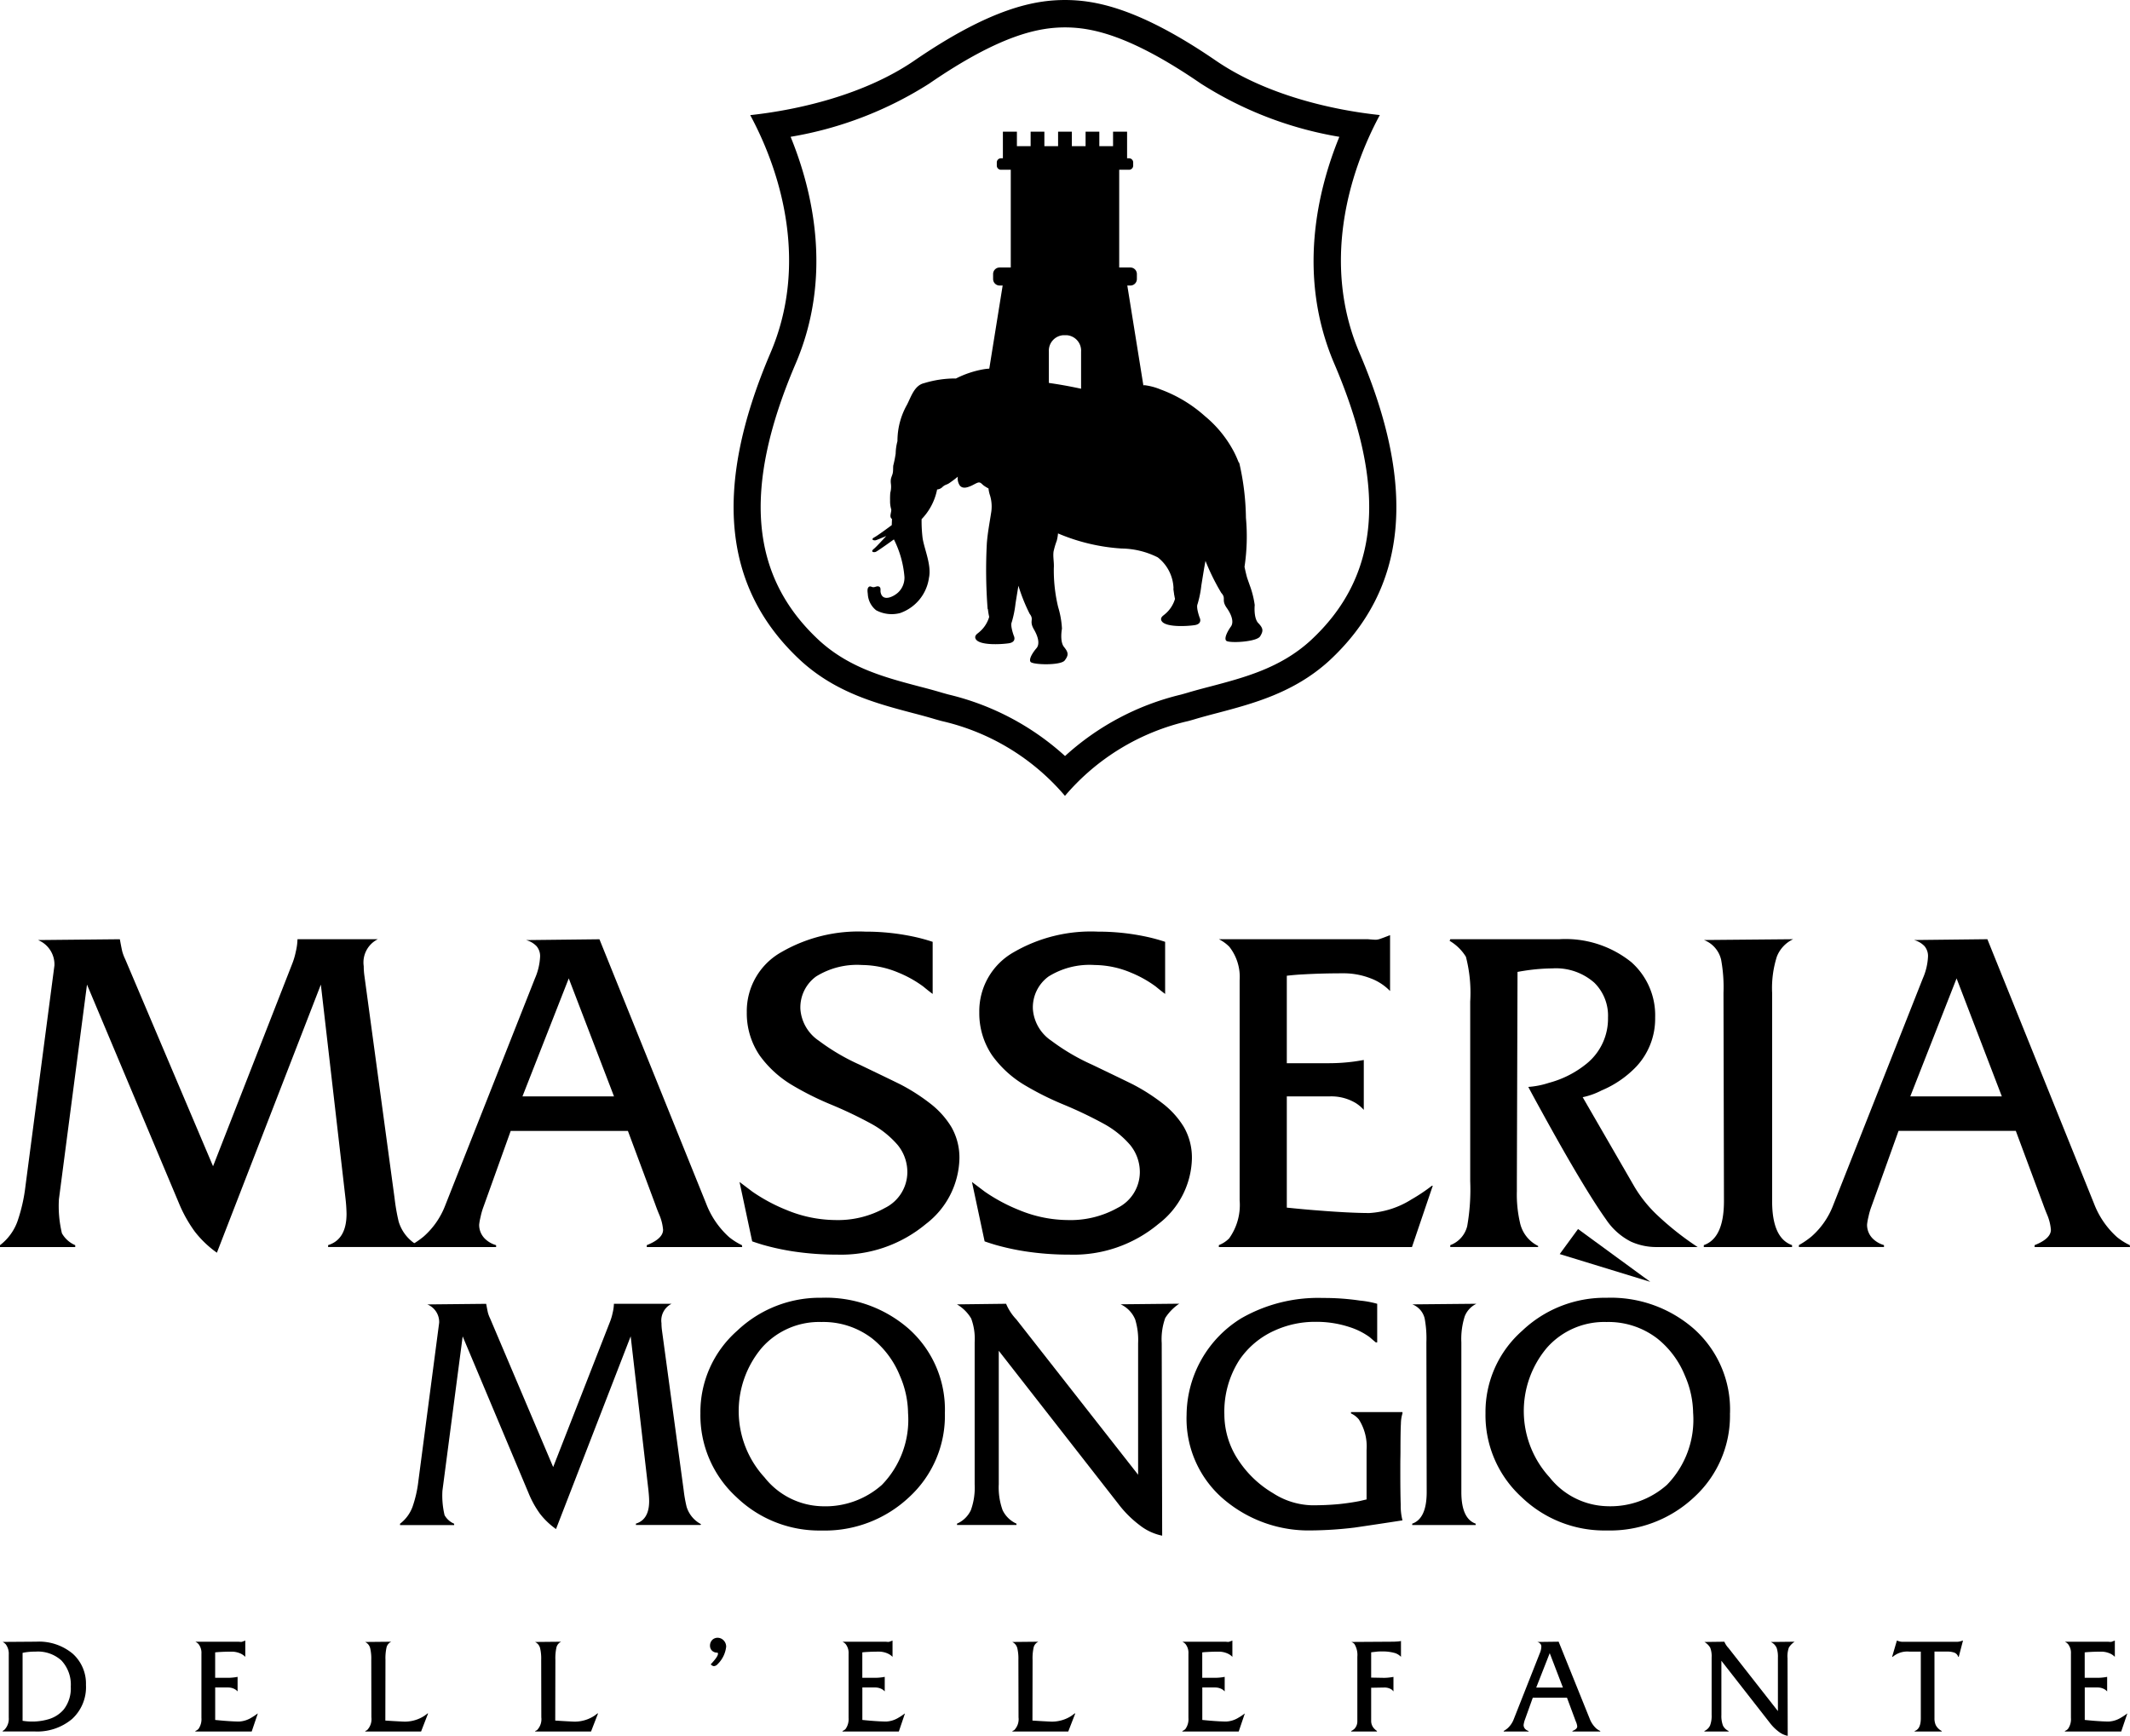
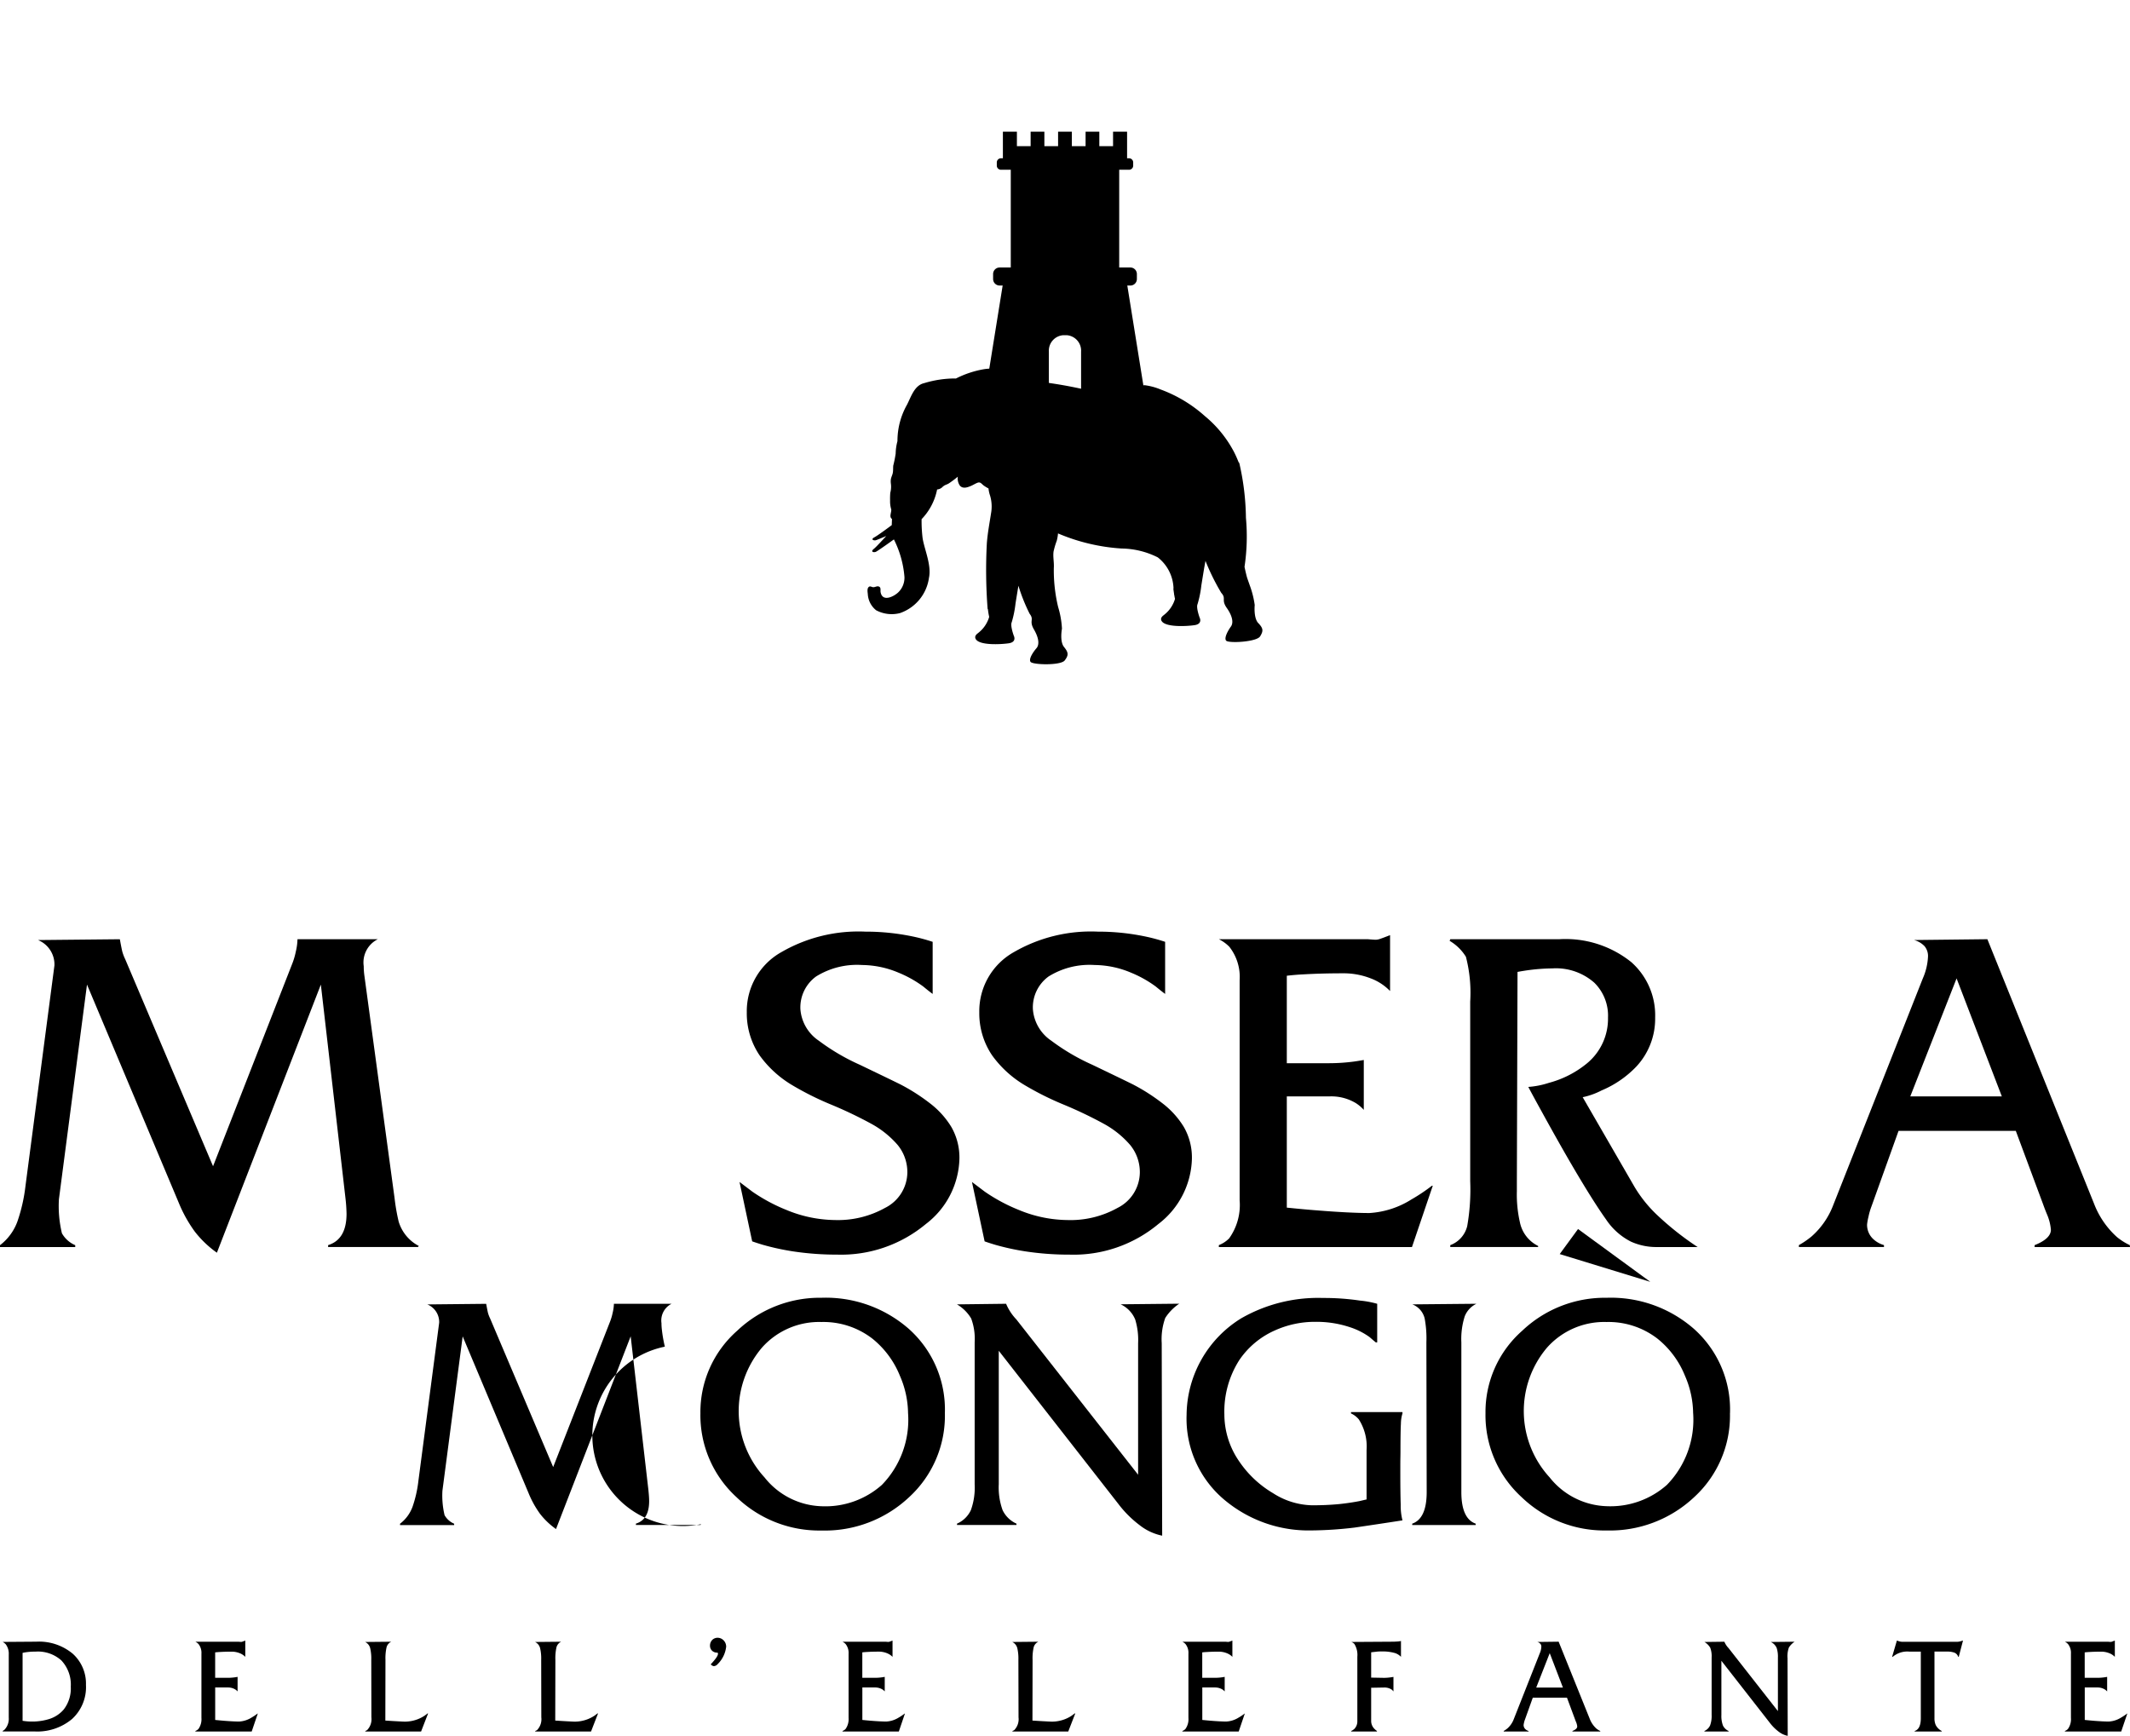
<svg xmlns="http://www.w3.org/2000/svg" id="logo" width="168.32" height="137.201" viewBox="0 0 168.32 137.201">
  <path id="Tracciato_16343" data-name="Tracciato 16343" d="M33.287,83.3l-.067.085h-7.1v-.15q1.456-.451,1.457-2.476a12.407,12.407,0,0,0-.085-1.238L25.547,62.641,17.332,83.834a8.216,8.216,0,0,1-1.752-1.676,10.861,10.861,0,0,1-1.263-2.273L7.067,62.641,4.848,79.609A9.22,9.22,0,0,0,5.086,82.3a2.2,2.2,0,0,0,1.051.939v.15H.192v-.15a4.13,4.13,0,0,0,1.371-1.858,13.253,13.253,0,0,0,.644-2.837L4.494,61.126a2.082,2.082,0,0,0-1.3-2.005l6.469-.064c.091.5.156.825.195.98a3.592,3.592,0,0,0,.229.6L17.028,77l6.249-15.985a5.723,5.723,0,0,0,.289-.97,4.753,4.753,0,0,0,.135-.992h6.352a2.051,2.051,0,0,0-1.118,2.133,5.679,5.679,0,0,0,.052.747l2.388,17.608a15.717,15.717,0,0,0,.321,1.834A3.217,3.217,0,0,0,33.287,83.3" transform="translate(-0.192 15.181)" />
-   <path id="Tracciato_16344" data-name="Tracciato 16344" d="M42.07,71.477l-3.575-9.325-3.658,9.325ZM52.2,83.385H44.661v-.148c.857-.342,1.288-.747,1.288-1.217a3.9,3.9,0,0,0-.305-1.2q-.17-.4-.322-.832L43.17,74.209H33.907l-2.136,5.955a5.5,5.5,0,0,0-.245.842,4.417,4.417,0,0,0-.111.61,1.536,1.536,0,0,0,.474,1.13,2.09,2.09,0,0,0,.865.492v.148H26.03v-.148a6.779,6.779,0,0,0,1-.684,6.266,6.266,0,0,0,1.693-2.432l7.1-17.968a4.873,4.873,0,0,0,.407-1.708,1.206,1.206,0,0,0-.282-.843,1.794,1.794,0,0,0-.821-.479l5.793-.065L49.352,79.95A6.832,6.832,0,0,0,51.166,82.6a4.97,4.97,0,0,0,1.016.64Z" transform="translate(6.45 15.181)" />
  <path id="Tracciato_16345" data-name="Tracciato 16345" d="M64.06,76.487A6.7,6.7,0,0,1,61.4,81.693a10.454,10.454,0,0,1-7,2.414,22.936,22.936,0,0,1-3.5-.258,19.589,19.589,0,0,1-2.354-.512c-.294-.087-.582-.179-.864-.279l-1-4.694q.511.385,1.017.768a13.654,13.654,0,0,0,2.71,1.452,10.23,10.23,0,0,0,3.794.789,7.634,7.634,0,0,0,3.98-.96A3.17,3.17,0,0,0,59.944,77.6a3.387,3.387,0,0,0-.762-2.156,7.485,7.485,0,0,0-2.1-1.686,32.9,32.9,0,0,0-3.128-1.495,23.521,23.521,0,0,1-3.192-1.6,8.562,8.562,0,0,1-2.49-2.3,5.93,5.93,0,0,1-1.016-3.415A5.35,5.35,0,0,1,49.985,60.2a12.172,12.172,0,0,1,6.64-1.622,18.2,18.2,0,0,1,3.829.4,14.332,14.332,0,0,1,1.49.406v4.119c-.248-.185-.492-.377-.729-.577a9.107,9.107,0,0,0-1.981-1.11,7.527,7.527,0,0,0-2.862-.6,6.123,6.123,0,0,0-3.642.908,3.02,3.02,0,0,0-1.237,2.592A3.3,3.3,0,0,0,52.949,67.2a16.785,16.785,0,0,0,3.236,1.9q3.066,1.473,3.3,1.6a15.291,15.291,0,0,1,2.253,1.452,6.831,6.831,0,0,1,1.677,1.855,4.854,4.854,0,0,1,.644,2.476" transform="translate(11.758 15.059)" />
  <path id="Tracciato_16346" data-name="Tracciato 16346" d="M78.675,76.487a6.7,6.7,0,0,1-2.659,5.207,10.454,10.454,0,0,1-7,2.414,22.965,22.965,0,0,1-3.506-.258,19.677,19.677,0,0,1-2.353-.512c-.294-.087-.582-.179-.864-.279l-1-4.694q.509.385,1.016.768a13.733,13.733,0,0,0,2.711,1.452,10.232,10.232,0,0,0,3.8.789,7.632,7.632,0,0,0,3.979-.96A3.17,3.17,0,0,0,74.559,77.6a3.387,3.387,0,0,0-.762-2.156,7.475,7.475,0,0,0-2.1-1.686,32.8,32.8,0,0,0-3.125-1.495,23.474,23.474,0,0,1-3.193-1.6,8.562,8.562,0,0,1-2.49-2.3,5.931,5.931,0,0,1-1.017-3.415A5.351,5.351,0,0,1,64.6,60.2a12.169,12.169,0,0,1,6.64-1.622,18.189,18.189,0,0,1,3.828.4,14.167,14.167,0,0,1,1.49.406v4.119c-.246-.185-.49-.377-.728-.577a9.137,9.137,0,0,0-1.981-1.11,7.533,7.533,0,0,0-2.864-.6,6.121,6.121,0,0,0-3.64.908,3.02,3.02,0,0,0-1.237,2.592A3.3,3.3,0,0,0,67.564,67.2,16.808,16.808,0,0,0,70.8,69.1q3.068,1.473,3.3,1.6a15.359,15.359,0,0,1,2.253,1.452,6.852,6.852,0,0,1,1.677,1.855,4.841,4.841,0,0,1,.644,2.476" transform="translate(15.515 15.059)" />
  <path id="Tracciato_16347" data-name="Tracciato 16347" d="M93.718,78.607l-1.643,4.845H76.814V83.3a2.337,2.337,0,0,0,.813-.532,4.542,4.542,0,0,0,.83-3.011V62.365a3.861,3.861,0,0,0-.813-2.645,3.1,3.1,0,0,0-.83-.6H88.569c.327.028.542.043.644.043a1.089,1.089,0,0,0,.331-.064c.129-.043.4-.142.8-.3v4.417a4.147,4.147,0,0,0-1.531-1,5.885,5.885,0,0,0-2.244-.4q-1.61,0-3.085.084c-.349.015-.784.05-1.3.108v6.914H85.52a15.025,15.025,0,0,0,1.947-.128q.322-.043.8-.128V72.61a3.017,3.017,0,0,0-.627-.534,3.765,3.765,0,0,0-2.015-.533H82.184v8.793q1.456.149,2.337.214,2.642.213,4.183.214a6.99,6.99,0,0,0,3.319-1.069,14.23,14.23,0,0,0,1.627-1.087Z" transform="translate(19.504 15.115)" />
  <path id="Tracciato_16348" data-name="Tracciato 16348" d="M110.918,83.385h-3.15a4.89,4.89,0,0,1-2.117-.426,5.184,5.184,0,0,1-1.965-1.75q-1.035-1.45-2.66-4.225-1.05-1.793-2.421-4.29-.545-.982-1.067-1.964a6.739,6.739,0,0,0,1.625-.321,7.931,7.931,0,0,0,3.031-1.557,4.573,4.573,0,0,0,1.643-3.606,3.649,3.649,0,0,0-1.082-2.753,4.581,4.581,0,0,0-3.32-1.131,15.074,15.074,0,0,0-1.8.127c-.236.029-.554.079-.948.15l-.052,16.6v.727a9.824,9.824,0,0,0,.238,2.454A2.678,2.678,0,0,0,98.316,83.3v.084H91.372v-.148a2.145,2.145,0,0,0,1.338-1.5,16.632,16.632,0,0,0,.238-3.562V63.986a11.378,11.378,0,0,0-.339-3.542,3.737,3.737,0,0,0-1.287-1.26l.052-.128h8.6a8.288,8.288,0,0,1,5.708,1.814,5.61,5.61,0,0,1,1.881,4.376,5.545,5.545,0,0,1-1.475,3.862,8.145,8.145,0,0,1-2.76,1.9,5.765,5.765,0,0,1-1.492.534l4.083,7.065A10.391,10.391,0,0,0,107.6,80.74a23.3,23.3,0,0,0,3.32,2.645" transform="translate(23.233 15.181)" />
-   <path id="Tracciato_16349" data-name="Tracciato 16349" d="M112.7,63.3V79.757q0,2.925,1.575,3.478v.151H107.3v-.151q1.591-.554,1.593-3.478L108.856,63.3a12.086,12.086,0,0,0-.187-2.625,2.207,2.207,0,0,0-1.355-1.557l7.047-.063a2.542,2.542,0,0,0-1.288,1.376A8.222,8.222,0,0,0,112.7,63.3" transform="translate(27.34 15.181)" />
  <path id="Tracciato_16350" data-name="Tracciato 16350" d="M129.315,71.477l-3.575-9.325-3.658,9.325Zm10.128,11.908h-7.537v-.148q1.286-.513,1.287-1.217a3.89,3.89,0,0,0-.3-1.2c-.113-.269-.221-.547-.322-.832l-2.151-5.784h-9.266l-2.134,5.955a5.5,5.5,0,0,0-.245.842,4.325,4.325,0,0,0-.109.61,1.535,1.535,0,0,0,.473,1.13,2.085,2.085,0,0,0,.864.492v.148h-6.724v-.148a6.645,6.645,0,0,0,1-.684,6.256,6.256,0,0,0,1.695-2.432l7.1-17.968a4.845,4.845,0,0,0,.407-1.708,1.206,1.206,0,0,0-.28-.843,1.808,1.808,0,0,0-.821-.479l5.793-.065L136.6,79.95a6.832,6.832,0,0,0,1.814,2.647,4.993,4.993,0,0,0,1.014.64Z" transform="translate(28.876 15.181)" />
-   <path id="Tracciato_16351" data-name="Tracciato 16351" d="M49.129,99.4l-.049.062h-5.1v-.107q1.047-.322,1.046-1.78,0-.322-.06-.89l-1.4-12.134-5.9,15.233a5.912,5.912,0,0,1-1.26-1.2,7.74,7.74,0,0,1-.906-1.634l-5.21-12.395-1.6,12.2a6.681,6.681,0,0,0,.17,1.933,1.58,1.58,0,0,0,.757.675v.107H25.34v-.107a2.971,2.971,0,0,0,.987-1.336,9.483,9.483,0,0,0,.463-2.04l1.643-12.515a1.5,1.5,0,0,0-.937-1.443l4.651-.047q.1.539.14.706a2.393,2.393,0,0,0,.163.43l4.992,11.766,4.493-11.491a4.286,4.286,0,0,0,.207-.7,3.478,3.478,0,0,0,.1-.715H46.8a1.478,1.478,0,0,0-.8,1.535,4.2,4.2,0,0,0,.035.538L47.753,96.7a11.021,11.021,0,0,0,.231,1.317A2.314,2.314,0,0,0,49.129,99.4" transform="translate(6.272 21.073)" />
+   <path id="Tracciato_16351" data-name="Tracciato 16351" d="M49.129,99.4l-.049.062h-5.1v-.107q1.047-.322,1.046-1.78,0-.322-.06-.89l-1.4-12.134-5.9,15.233a5.912,5.912,0,0,1-1.26-1.2,7.74,7.74,0,0,1-.906-1.634l-5.21-12.395-1.6,12.2a6.681,6.681,0,0,0,.17,1.933,1.58,1.58,0,0,0,.757.675v.107H25.34v-.107a2.971,2.971,0,0,0,.987-1.336,9.483,9.483,0,0,0,.463-2.04l1.643-12.515a1.5,1.5,0,0,0-.937-1.443l4.651-.047q.1.539.14.706a2.393,2.393,0,0,0,.163.43l4.992,11.766,4.493-11.491a4.286,4.286,0,0,0,.207-.7,3.478,3.478,0,0,0,.1-.715H46.8a1.478,1.478,0,0,0-.8,1.535,4.2,4.2,0,0,0,.035.538a11.021,11.021,0,0,0,.231,1.317A2.314,2.314,0,0,0,49.129,99.4" transform="translate(6.272 21.073)" />
  <path id="Tracciato_16352" data-name="Tracciato 16352" d="M60.632,90.726a7.575,7.575,0,0,0-.645-2.96,7.219,7.219,0,0,0-2.168-2.93,6.33,6.33,0,0,0-4.029-1.32,6.044,6.044,0,0,0-4.711,2.034A7.757,7.757,0,0,0,49.291,95.8a5.98,5.98,0,0,0,4.5,2.278,6.724,6.724,0,0,0,4.772-1.687,7.375,7.375,0,0,0,2.07-5.66m2.909,0a8.725,8.725,0,0,1-2.806,6.611,9.72,9.72,0,0,1-6.945,2.655,9.432,9.432,0,0,1-6.721-2.64,8.773,8.773,0,0,1-2.847-6.626,8.559,8.559,0,0,1,2.9-6.519A9.478,9.478,0,0,1,53.79,81.6a9.959,9.959,0,0,1,6.879,2.439,8.54,8.54,0,0,1,2.872,6.688" transform="translate(11.126 20.976)" />
  <path id="Tracciato_16353" data-name="Tracciato 16353" d="M76.53,85.093l.036,15.215a4.262,4.262,0,0,1-1.777-.828A8.619,8.619,0,0,1,73.1,97.794l-9.447-12.1V96.244a5.3,5.3,0,0,0,.3,2.039,2.208,2.208,0,0,0,1.1,1.074v.107h-4.7v-.107a2.17,2.17,0,0,0,1.095-1.065,5.258,5.258,0,0,0,.3-2.048V85.031a4.631,4.631,0,0,0-.274-1.888,3.161,3.161,0,0,0-1.125-1.118l3.883-.047a4.066,4.066,0,0,0,.815,1.242l9.618,12.271v-10.4a5.555,5.555,0,0,0-.231-1.872,2.286,2.286,0,0,0-1.155-1.2l4.637-.047A3.855,3.855,0,0,0,76.809,83.1a4.97,4.97,0,0,0-.279,1.995" transform="translate(15.273 21.073)" />
  <path id="Tracciato_16354" data-name="Tracciato 16354" d="M91.853,99.19q-1.887.294-3.774.569a30.393,30.393,0,0,1-3.434.228,10.334,10.334,0,0,1-6.67-2.254,8.374,8.374,0,0,1-3.189-6.887A9.052,9.052,0,0,1,79.1,83.223a12.193,12.193,0,0,1,6.463-1.61,19.317,19.317,0,0,1,2.924.207,7.653,7.653,0,0,1,1.361.253v3.053h-.107c-.163-.133-.327-.273-.489-.416a5.583,5.583,0,0,0-1.546-.782,8.35,8.35,0,0,0-2.727-.429,7.687,7.687,0,0,0-3.238.689,6.624,6.624,0,0,0-2.788,2.332,7.549,7.549,0,0,0-1.182,4.294A6.535,6.535,0,0,0,78.923,94.5a8.359,8.359,0,0,0,2.7,2.546,5.921,5.921,0,0,0,3.018.952,21.622,21.622,0,0,0,2.2-.093c.583-.062,1.133-.143,1.644-.244.17-.041.344-.083.523-.123v-3.9a3.969,3.969,0,0,0-.61-2.424,1.717,1.717,0,0,0-.62-.475v-.108h4.067v.108a2.815,2.815,0,0,0-.123.8q-.034.6-.035,2.1c0,.113,0,.314-.006.6s-.006.675-.006,1.167q0,1.578.031,2.546a4.66,4.66,0,0,0,.14,1.242" transform="translate(18.983 20.979)" />
  <path id="Tracciato_16355" data-name="Tracciato 16355" d="M92.852,85.032V96.858q0,2.1,1.133,2.5v.107H88.969v-.107q1.145-.4,1.144-2.5l-.024-11.826a8.618,8.618,0,0,0-.135-1.887,1.584,1.584,0,0,0-.974-1.12l5.066-.048a1.844,1.844,0,0,0-.926.991,5.914,5.914,0,0,0-.268,2.064" transform="translate(22.629 21.073)" />
  <path id="Tracciato_16356" data-name="Tracciato 16356" d="M106.6,81.452l-7.158-2.194,1.448-1.98Zm3.385,10.385a7.574,7.574,0,0,0-.645-2.96,7.208,7.208,0,0,0-2.168-2.93,6.33,6.33,0,0,0-4.029-1.32,6.044,6.044,0,0,0-4.711,2.034,7.757,7.757,0,0,0,.212,10.246,5.98,5.98,0,0,0,4.5,2.278,6.719,6.719,0,0,0,4.771-1.687,7.371,7.371,0,0,0,2.072-5.66m2.909,0a8.725,8.725,0,0,1-2.806,6.611,9.722,9.722,0,0,1-6.945,2.655,9.432,9.432,0,0,1-6.721-2.64,8.773,8.773,0,0,1-2.847-6.626,8.555,8.555,0,0,1,2.9-6.519,9.478,9.478,0,0,1,6.671-2.607,9.961,9.961,0,0,1,6.879,2.439,8.54,8.54,0,0,1,2.872,6.688" transform="translate(23.812 19.865)" />
  <path id="Tracciato_16357" data-name="Tracciato 16357" d="M5.741,106.8A2.793,2.793,0,0,0,5,104.708a2.777,2.777,0,0,0-2.02-.7c-.19,0-.37.008-.537.023a3.97,3.97,0,0,0-.509.078v5.371l.107.013a4.775,4.775,0,0,0,.6.044,4.526,4.526,0,0,0,1.295-.17,2.505,2.505,0,0,0,1.244-.777,2.711,2.711,0,0,0,.563-1.793m1.2-.137a3.413,3.413,0,0,1-1.1,2.676,4.276,4.276,0,0,1-2.968.984H.361v-.044a.673.673,0,0,0,.148-.1,1.248,1.248,0,0,0,.332-.958v-4.974a1.244,1.244,0,0,0-.238-.815.877.877,0,0,0-.243-.186l2.654-.019a4.155,4.155,0,0,1,2.89.958,3.173,3.173,0,0,1,1.037,2.478" transform="translate(-0.149 26.535)" />
  <path id="Tracciato_16358" data-name="Tracciato 16358" d="M17.405,108.929l-.48,1.414h-4.45V110.3a.675.675,0,0,0,.238-.153,1.329,1.329,0,0,0,.24-.879v-5.073a1.122,1.122,0,0,0-.236-.771.887.887,0,0,0-.241-.176H15.9c.1.009.158.014.189.014a.337.337,0,0,0,.094-.018c.039-.014.118-.043.235-.088v1.287a1.234,1.234,0,0,0-.445-.292,1.713,1.713,0,0,0-.655-.119c-.314,0-.612.009-.9.026-.1.005-.229.014-.38.03V106.1h.973a4.15,4.15,0,0,0,.568-.038c.062-.008.14-.021.231-.038v1.153a.874.874,0,0,0-.182-.157,1.1,1.1,0,0,0-.588-.157h-1v2.567c.283.028.51.049.681.063q.771.062,1.221.062a2.052,2.052,0,0,0,.969-.312,4.08,4.08,0,0,0,.473-.318Z" transform="translate(2.965 26.516)" />
  <path id="Tracciato_16359" data-name="Tracciato 16359" d="M28.116,108.91l-.548,1.414H23.161v-.045a.466.466,0,0,0,.148-.073,1.235,1.235,0,0,0,.332-1l-.01-4.557a3.565,3.565,0,0,0-.079-.879.743.743,0,0,0-.406-.523l2.067-.02a.681.681,0,0,0-.371.43,3.934,3.934,0,0,0-.089,1.008l-.01,4.794c.309.021.543.034.7.044q.722.041.832.041a2.842,2.842,0,0,0,.963-.167,2.779,2.779,0,0,0,.627-.318l.228-.173Z" transform="translate(5.708 26.535)" />
  <path id="Tracciato_16360" data-name="Tracciato 16360" d="M38.8,108.91l-.548,1.414H33.843v-.045a.466.466,0,0,0,.148-.073,1.235,1.235,0,0,0,.332-1l-.01-4.557a3.565,3.565,0,0,0-.079-.879.74.74,0,0,0-.406-.523l2.065-.02a.682.682,0,0,0-.37.43,3.934,3.934,0,0,0-.089,1.008l-.011,4.794c.31.021.544.034.7.044.481.028.758.041.832.041a2.842,2.842,0,0,0,.963-.167,2.779,2.779,0,0,0,.627-.318l.226-.173Z" transform="translate(8.454 26.535)" />
  <path id="Tracciato_16361" data-name="Tracciato 16361" d="M46.1,103.709a2.27,2.27,0,0,1-.667,1.351.439.439,0,0,1-.3.162.407.407,0,0,1-.127-.041.557.557,0,0,1-.124-.1q.571-.609.571-.82a.258.258,0,0,0,0-.063c-.014-.016-.024-.031-.034-.043a.581.581,0,0,1-.44-.162.552.552,0,0,1-.153-.393.64.64,0,0,1,.158-.429.565.565,0,0,1,.2-.143.586.586,0,0,1,.243-.049.656.656,0,0,1,.469.2.71.71,0,0,1,.207.532" transform="translate(11.281 26.471)" />
  <path id="Tracciato_16362" data-name="Tracciato 16362" d="M58.086,108.929l-.48,1.414h-4.45V110.3a.675.675,0,0,0,.238-.153,1.329,1.329,0,0,0,.241-.879v-5.073a1.122,1.122,0,0,0-.238-.771.886.886,0,0,0-.241-.176h3.428c.1.009.158.014.189.014a.353.353,0,0,0,.1-.018c.038-.014.117-.043.235-.088v1.287a1.251,1.251,0,0,0-.446-.292A1.718,1.718,0,0,0,56,104.03c-.313,0-.612.009-.9.026-.1.005-.229.014-.38.03V106.1h.972a4.142,4.142,0,0,0,.569-.038c.063-.008.14-.021.231-.038v1.153a.871.871,0,0,0-.181-.157,1.109,1.109,0,0,0-.588-.157h-1v2.567c.283.028.51.049.681.063q.771.062,1.221.062a2.056,2.056,0,0,0,.969-.312,4.185,4.185,0,0,0,.474-.318Z" transform="translate(13.423 26.516)" />
  <path id="Tracciato_16363" data-name="Tracciato 16363" d="M68.8,108.91l-.549,1.414H63.842v-.045a.458.458,0,0,0,.147-.073,1.231,1.231,0,0,0,.333-1l-.011-4.557a3.643,3.643,0,0,0-.078-.879.746.746,0,0,0-.406-.523l2.065-.02a.681.681,0,0,0-.371.43,3.935,3.935,0,0,0-.089,1.008l-.01,4.794c.31.021.544.034.7.044q.722.041.831.041a2.849,2.849,0,0,0,.964-.167,2.77,2.77,0,0,0,.626-.318l.228-.173Z" transform="translate(16.166 26.535)" />
  <path id="Tracciato_16364" data-name="Tracciato 16364" d="M79.452,108.929l-.48,1.414h-4.45V110.3a.657.657,0,0,0,.236-.153,1.322,1.322,0,0,0,.241-.879v-5.073a1.122,1.122,0,0,0-.236-.771.887.887,0,0,0-.241-.176H77.95c.1.009.158.014.187.014a.33.33,0,0,0,.1-.018c.039-.014.118-.043.235-.088v1.287a1.218,1.218,0,0,0-.446-.292,1.7,1.7,0,0,0-.654-.119c-.314,0-.612.009-.9.026-.1.005-.228.014-.381.03V106.1h.974a4.15,4.15,0,0,0,.568-.038c.063-.008.14-.021.231-.038v1.153a.9.9,0,0,0-.181-.157,1.112,1.112,0,0,0-.588-.157h-1v2.567q.426.041.683.063c.514.041.921.062,1.219.062a2.044,2.044,0,0,0,.969-.312,4.077,4.077,0,0,0,.474-.318Z" transform="translate(18.915 26.516)" />
  <path id="Tracciato_16365" data-name="Tracciato 16365" d="M89.066,104.436a1.118,1.118,0,0,0-.583-.326,3.434,3.434,0,0,0-.855-.1c-.187,0-.338,0-.449.014s-.268.029-.469.054v2l1.021.019a3.833,3.833,0,0,0,.505-.038c.062-.008.141-.02.236-.036v1.151a.645.645,0,0,0-.153-.156,1.014,1.014,0,0,0-.588-.156l-1.021.018v2.629a.873.873,0,0,0,.226.585,1.341,1.341,0,0,0,.231.2v.044h-2.03v-.044a1.034,1.034,0,0,0,.238-.155.851.851,0,0,0,.243-.629v-5.086a1.644,1.644,0,0,0-.236-1.009.6.6,0,0,0-.244-.155l3.182-.02c.16,0,.322-.005.49-.018s.254-.029.256-.05Z" transform="translate(21.644 26.521)" />
  <path id="Tracciato_16366" data-name="Tracciato 16366" d="M99.4,106.85l-1.042-2.719-1.067,2.719Zm2.954,3.475h-2.2v-.044c.25-.1.377-.217.377-.354a1.112,1.112,0,0,0-.091-.348c-.033-.079-.064-.16-.093-.243l-.627-1.687h-2.7l-.622,1.737a1.543,1.543,0,0,0-.072.245,1.358,1.358,0,0,0-.033.177.453.453,0,0,0,.14.331.6.6,0,0,0,.251.142v.044H94.721v-.044a2,2,0,0,0,.292-.2,1.837,1.837,0,0,0,.494-.709l2.069-5.242a1.4,1.4,0,0,0,.118-.5.349.349,0,0,0-.082-.246.527.527,0,0,0-.239-.138l1.689-.021,2.459,6.1a2.006,2.006,0,0,0,.529.771,1.411,1.411,0,0,0,.3.187Z" transform="translate(24.107 26.535)" />
  <path id="Tracciato_16367" data-name="Tracciato 16367" d="M113.906,104.492l.015,6.175a1.725,1.725,0,0,1-.722-.336,3.54,3.54,0,0,1-.686-.685l-3.834-4.911v4.283a2.163,2.163,0,0,0,.121.828.911.911,0,0,0,.448.436v.041H107.34v-.041a.888.888,0,0,0,.445-.435,2.139,2.139,0,0,0,.123-.83v-4.552a1.874,1.874,0,0,0-.111-.763,1.283,1.283,0,0,0-.458-.455l1.576-.02a1.622,1.622,0,0,0,.331.505l3.9,4.979v-4.22a2.25,2.25,0,0,0-.094-.759.928.928,0,0,0-.469-.485l1.883-.02a1.534,1.534,0,0,0-.45.455,2.015,2.015,0,0,0-.114.81" transform="translate(27.351 26.535)" />
  <path id="Tracciato_16368" data-name="Tracciato 16368" d="M124.738,103.159l-.336,1.282h-.04a.522.522,0,0,0-.294-.329,1.616,1.616,0,0,0-.6-.088h-.983v5.26a1.284,1.284,0,0,0,.1.548,1.1,1.1,0,0,0,.47.466v.044h-2.134V110.3q.485-.155.484-1.014v-5.26H120.5a1.776,1.776,0,0,0-1.32.417h-.044l.376-1.282h.04a1,1,0,0,0,.483.087h4.1a1.189,1.189,0,0,0,.553-.087Z" transform="translate(30.384 26.518)" />
  <path id="Tracciato_16369" data-name="Tracciato 16369" d="M134.93,108.929l-.48,1.414H130V110.3a.668.668,0,0,0,.236-.153,1.329,1.329,0,0,0,.241-.879v-5.073a1.122,1.122,0,0,0-.236-.771.886.886,0,0,0-.241-.176h3.428c.1.009.158.014.189.014a.329.329,0,0,0,.094-.018c.038-.014.117-.043.235-.088v1.287a1.218,1.218,0,0,0-.446-.292,1.707,1.707,0,0,0-.654-.119c-.314,0-.612.009-.9.026-.1.005-.229.014-.381.03V106.1h.973a4.155,4.155,0,0,0,.569-.038c.063-.008.14-.021.231-.038v1.153a.873.873,0,0,0-.182-.157,1.1,1.1,0,0,0-.587-.157h-1v2.567q.426.041.681.063.773.062,1.221.062a2.052,2.052,0,0,0,.969-.312,4.076,4.076,0,0,0,.474-.318Z" transform="translate(33.176 26.516)" />
-   <path id="Tracciato_16370" data-name="Tracciato 16370" d="M72.5,0c-2.314.008-5.762.563-11.96,4.825C56.591,7.51,51.4,8.691,47.623,9.1,50.165,13.81,52.2,21,49.2,27.948c-4.539,10.652-3.738,18.6,2.442,24.294,2.76,2.512,5.969,3.364,8.808,4.113.608.158,1.182.312,1.742.48.166.049.354.1.562.157a18.053,18.053,0,0,1,9.74,5.914,18.061,18.061,0,0,1,9.746-5.914c.2-.055.391-.108.561-.16.557-.166,1.13-.319,1.742-.478,2.831-.749,6.041-1.6,8.8-4.1,6.186-5.7,6.989-13.652,2.452-24.3-3-6.955-.963-14.143,1.58-18.861-3.782-.4-8.973-1.586-12.925-4.28C78.255.563,74.806.008,72.5,0m0,2.165c2,.006,5.019.519,10.729,4.439a29.333,29.333,0,0,0,10.948,4.21C92.466,15,90.792,21.826,93.8,28.8c4.192,9.835,3.578,16.782-1.92,21.846-2.363,2.15-5.174,2.894-7.878,3.609-.738.191-1.3.343-1.825.5-.153.045-.322.094-.518.147A20.785,20.785,0,0,0,72.5,59.757,20.853,20.853,0,0,0,63.31,54.9c-.186-.048-.36-.1-.489-.135-.651-.195-1.288-.365-1.816-.5-2.718-.718-5.526-1.459-7.9-3.614-5.5-5.067-6.111-12.011-1.921-21.844,3.016-6.982,1.343-13.81-.37-17.994A29.425,29.425,0,0,0,61.768,6.607C67.473,2.685,70.5,2.171,72.5,2.165" transform="translate(11.663)" />
  <path id="Tracciato_16371" data-name="Tracciato 16371" d="M85.606,43.293c-.387-.41-.282-1.431-.282-1.431a7.32,7.32,0,0,0-.395-1.565c-.07-.2-.142-.4-.211-.607-.069-.248-.136-.541-.2-.847a16.144,16.144,0,0,0,.112-3.874,20.233,20.233,0,0,0-.514-4.285.239.239,0,0,0-.07-.119,8.355,8.355,0,0,0-.362-.808,9.2,9.2,0,0,0-2.3-2.828,10.833,10.833,0,0,0-3.486-2.1,4.9,4.9,0,0,0-1.268-.341.078.078,0,0,0-.057.009,8.346,8.346,0,0,0-2.057.111,9.906,9.906,0,0,1-2.356.3c-.326-.093-.659-.166-.992-.233a35.058,35.058,0,0,0-3.466-.533,2.819,2.819,0,0,0-1.735-.713,5.7,5.7,0,0,1-1.026-.22,3.4,3.4,0,0,0-1.047.02,7.773,7.773,0,0,0-2.189.734.222.222,0,0,0-.052-.008,8.421,8.421,0,0,0-2.458.372c-.764.176-1.023,1.072-1.35,1.706a5.823,5.823,0,0,0-.753,2.875,4.061,4.061,0,0,0-.141.983,9.105,9.105,0,0,1-.191.952c-.018.19,0,.381-.035.571-.033.175-.122.328-.152.5a1.288,1.288,0,0,0,0,.354,1.864,1.864,0,0,1-.048.727,5.987,5.987,0,0,0-.015.62,2.182,2.182,0,0,0,.091.69c.029.2-.158.543.008.713a.21.21,0,0,0,.049.034h0c0,.163-.015.328-.015.493-.245.187-1.111.823-1.376.967-.312.168-.063.264.1.233.073-.014.489-.19.842-.337-.3.321-.807.876-.979,1.012-.3.241-.021.3.145.241.117-.044.957-.639,1.436-.984a8,8,0,0,1,.833,2.957,1.6,1.6,0,0,1-.485,1.223c-.346.333-1.253.8-1.4-.015-.028-.165.059-.387-.166-.451-.137-.038-.3.084-.444.06-.121-.018-.207-.113-.327-.015-.143.118-.089.41-.073.561a1.753,1.753,0,0,0,.661,1.281,2.62,2.62,0,0,0,1.884.222,3.451,3.451,0,0,0,2.288-2.787c.224-1.027-.409-2.361-.51-3.2A11.062,11.062,0,0,1,59,35.076a4.682,4.682,0,0,0,1.226-2.347.665.665,0,0,0,.392-.165,1.027,1.027,0,0,1,.18-.146c.114-.067.241-.094.363-.175a7.831,7.831,0,0,0,.7-.525,1,1,0,0,0,.167.711c.235.264.585.141.864.023.178-.073.346-.186.523-.253.238-.091.316.089.5.223a2.85,2.85,0,0,0,.372.226,2.491,2.491,0,0,0,.123.564,3.012,3.012,0,0,1,.078,1.4c-.122.791-.272,1.569-.332,2.37a39.794,39.794,0,0,0,.06,5.165.087.087,0,0,0,.025.054,5.3,5.3,0,0,0,.1.6,2.482,2.482,0,0,1-.859,1.262c-.006.005-.006.009-.011.013-.185.128-.313.293-.178.5.321.476,1.893.409,2.579.313s.411-.607.411-.607-.288-.783-.163-1.052a8.326,8.326,0,0,0,.3-1.473c.072-.465.228-1.4.228-1.4l0-.026a14.16,14.16,0,0,0,.891,2.226c.381.492-.072.529.339,1.236s.43,1.219.2,1.482-.641.847-.466,1.082,2.385.3,2.7-.117.3-.622-.057-1.062-.163-1.449-.163-1.449a7.1,7.1,0,0,0-.3-1.7,12.477,12.477,0,0,1-.344-3.091h0c.033-.434-.077-.865-.021-1.3a6.086,6.086,0,0,1,.253-.854,3.4,3.4,0,0,0,.1-.581,15.282,15.282,0,0,0,5.027,1.193,6.533,6.533,0,0,1,2.856.7,3.234,3.234,0,0,1,1.244,2.439c-.006.034-.011.053-.011.053s.024.186.054.381c0,.023,0,.045.005.068a.084.084,0,0,0,.013.036,2.4,2.4,0,0,0,.058.3,2.476,2.476,0,0,1-.859,1.262c-.006.005-.005.01-.01.013-.185.127-.313.293-.178.494.319.478,1.893.41,2.578.314s.411-.607.411-.607-.287-.783-.163-1.052a8.23,8.23,0,0,0,.3-1.475c.074-.463.228-1.4.228-1.4l.1-.549A17.548,17.548,0,0,0,82.68,40.9c.421.46-.028.535.44,1.2s.528,1.182.324,1.462-.569.9-.376,1.118,2.4.106,2.68-.338.243-.646-.143-1.055" transform="translate(13.828 5.959)" />
  <path id="Tracciato_16372" data-name="Tracciato 16372" d="M74.731,26.654l-1.49-9.263H63.618l-1.49,9.263h5.028V23.326a1.226,1.226,0,0,1,1.119-1.3h.309a1.224,1.224,0,0,1,1.118,1.3v3.329h5.029Z" transform="translate(15.729 4.47)" />
  <path id="Tracciato_16373" data-name="Tracciato 16373" d="M73.471,18.246H63.135a.515.515,0,0,1-.512-.513v-.4a.515.515,0,0,1,.512-.513H73.471a.515.515,0,0,1,.513.513v.4a.515.515,0,0,1-.513.513" transform="translate(15.856 4.323)" />
  <path id="Tracciato_16374" data-name="Tracciato 16374" d="M73.306,10.859H63.181a.326.326,0,0,1-.326-.326V10.28a.328.328,0,0,1,.326-.327H73.306a.327.327,0,0,1,.326.327v.254a.326.326,0,0,1-.326.326" transform="translate(15.916 2.558)" />
  <rect id="Rettangolo_4169" data-name="Rettangolo 4169" width="8.568" height="8.821" transform="translate(79.875 12.84)" />
  <path id="Tracciato_16375" data-name="Tracciato 16375" d="M71.944,8.28V9.425H70.858V8.28H69.773V9.425H68.687V8.28H67.6V9.425H66.516V8.28H65.43V9.425H64.345V8.28H63.238v2.431h9.814V8.28Z" transform="translate(16.014 2.128)" />
</svg>